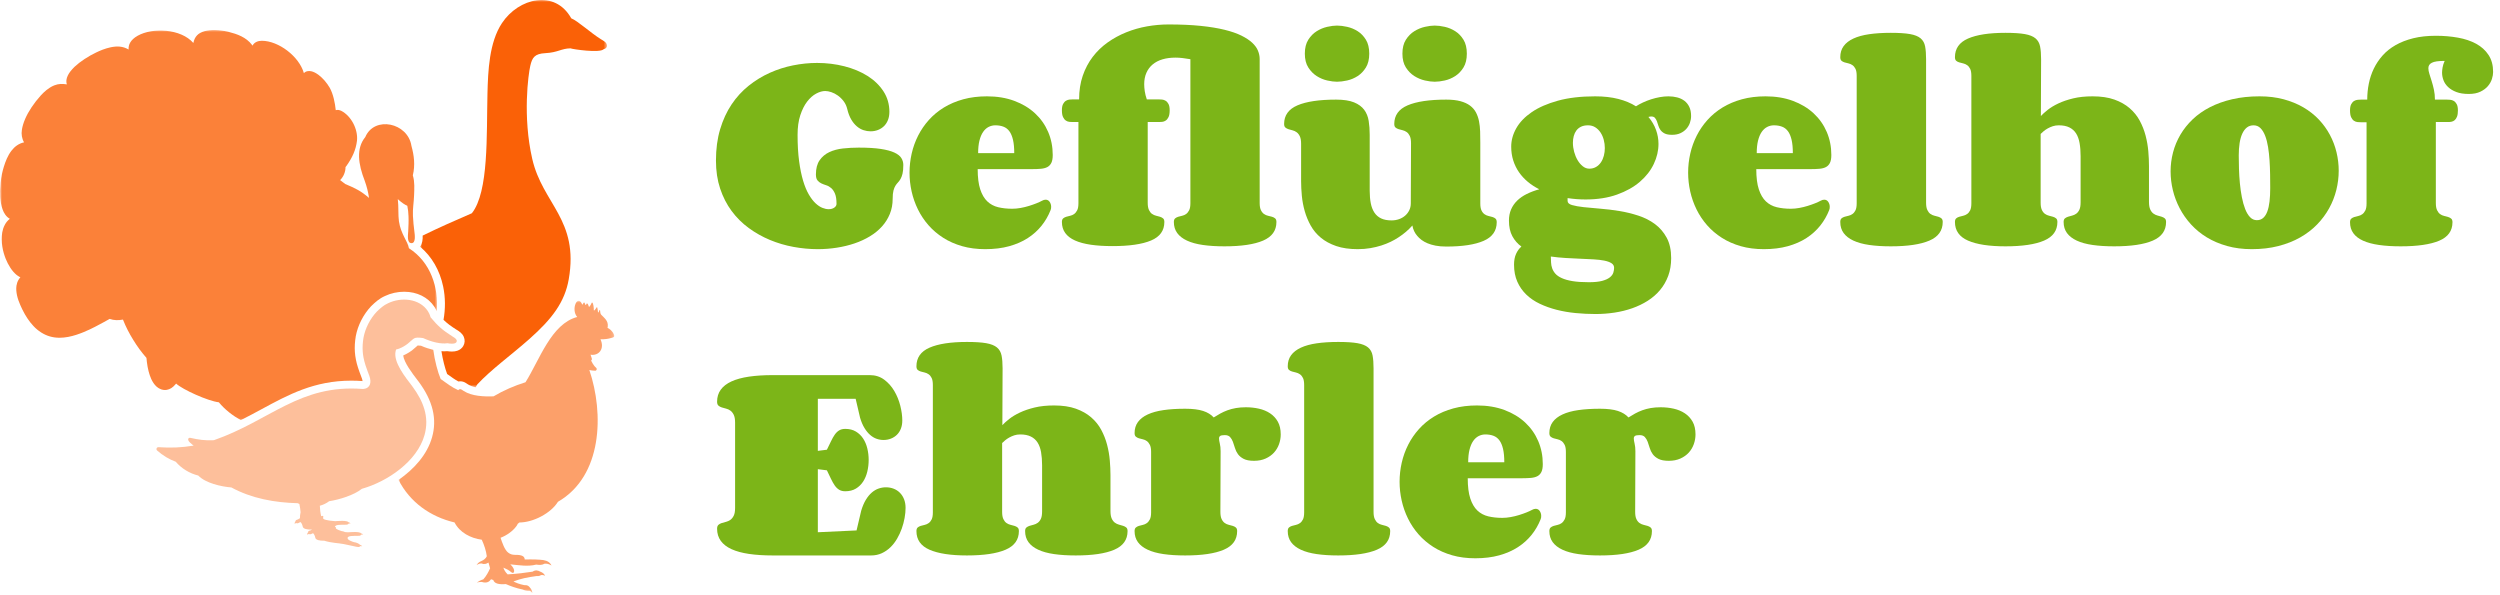
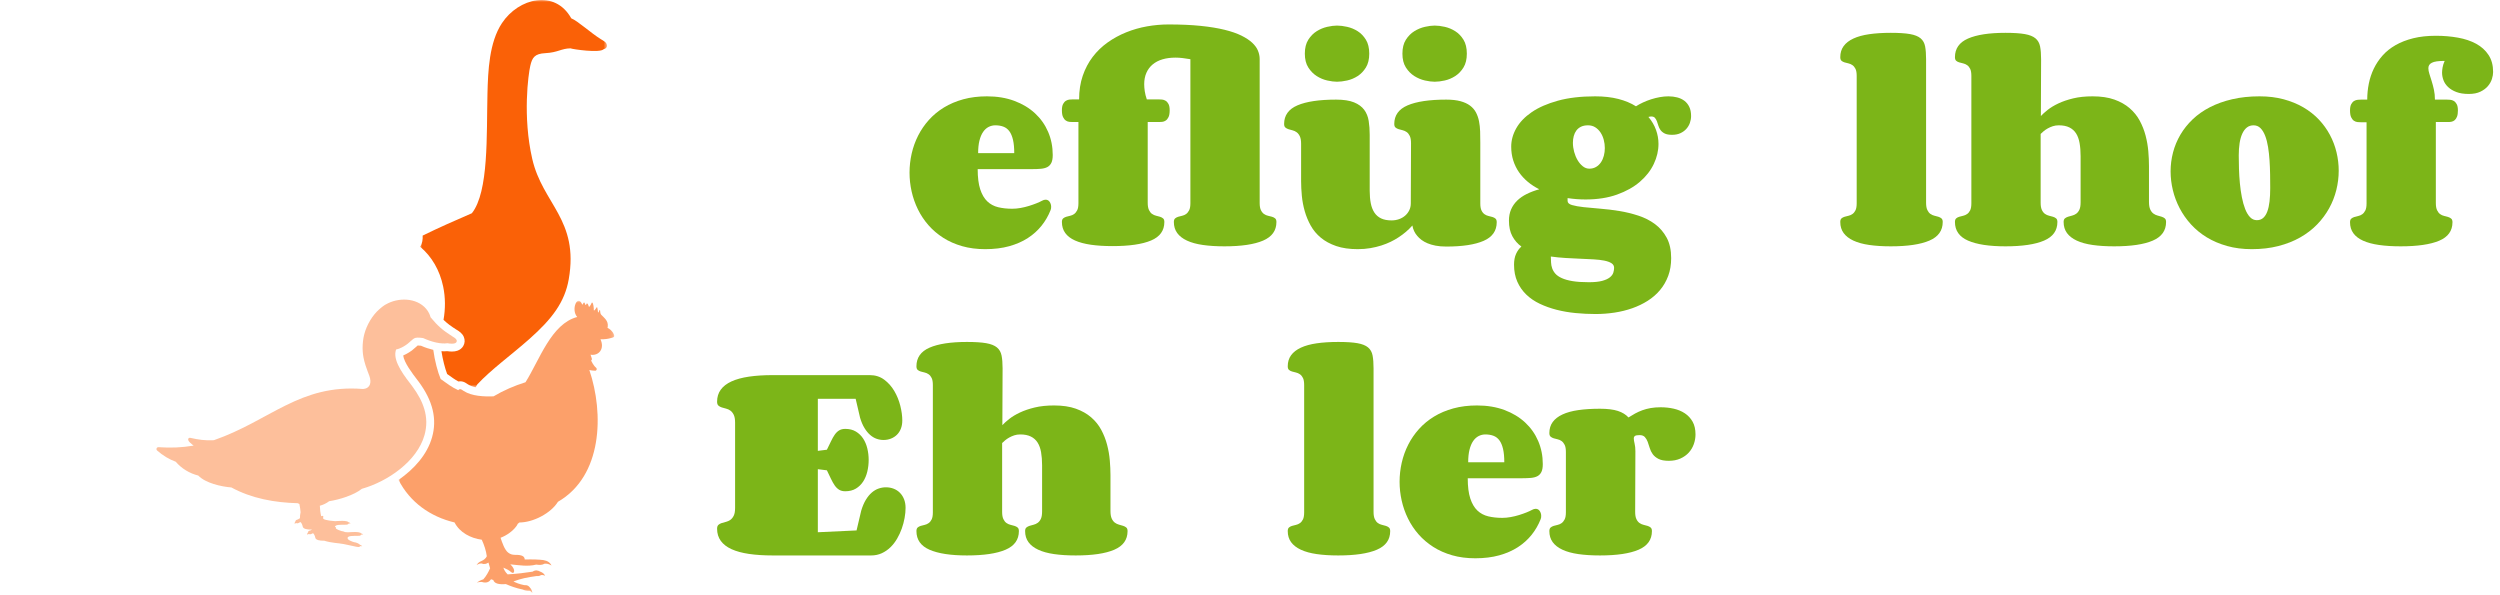
<svg xmlns="http://www.w3.org/2000/svg" xmlns:xlink="http://www.w3.org/1999/xlink" width="647px" height="154px" viewBox="0 0 647 154" version="1.1">
  <title>Artboard</title>
  <defs>
    <polygon id="path-1" points="0 0 48.384 0 48.384 100.238 0 100.238" />
    <polygon id="path-3" points="0 0 113.077 0 113.077 100.971 0 100.971" />
    <polygon id="path-5" points="0 0 55.839 0 55.839 75.656 0 75.656" />
  </defs>
  <g id="Artboard" stroke="none" stroke-width="1" fill="none" fill-rule="evenodd">
    <g id="Logo" transform="translate(0.028, 0)">
      <g id="Geﬂügelhof-Ehrler" transform="translate(185.262, 6.328)" fill="#7CB518" fill-rule="nonzero">
-         <path d="M45.732,45.117 C45.732,46.543 45.488,47.852 45,49.043 C44.512,50.234 43.833,51.313 42.964,52.28 C42.095,53.247 41.055,54.097 39.844,54.829 C38.633,55.562 37.31,56.172 35.874,56.66 C34.438,57.148 32.91,57.52 31.289,57.773 C29.668,58.027 28.018,58.154 26.338,58.154 C24.268,58.154 22.173,57.959 20.054,57.568 C17.935,57.178 15.903,56.577 13.96,55.767 C12.017,54.956 10.195,53.931 8.496,52.69 C6.797,51.45 5.317,49.98 4.058,48.281 C2.798,46.582 1.807,44.648 1.084,42.48 C0.361,40.312 0,37.891 0,35.215 C0,32.227 0.361,29.526 1.084,27.114 C1.807,24.702 2.793,22.563 4.043,20.698 C5.293,18.833 6.768,17.222 8.467,15.864 C10.166,14.507 11.982,13.394 13.916,12.524 C15.85,11.655 17.861,11.011 19.951,10.591 C22.041,10.171 24.111,9.961 26.162,9.961 C28.623,9.961 30.981,10.249 33.237,10.825 C35.493,11.401 37.485,12.231 39.214,13.315 C40.942,14.399 42.319,15.728 43.345,17.3 C44.37,18.872 44.883,20.645 44.883,22.617 C44.883,23.398 44.761,24.102 44.517,24.727 C44.272,25.352 43.931,25.879 43.491,26.309 C43.052,26.738 42.534,27.07 41.938,27.305 C41.343,27.539 40.703,27.656 40.02,27.656 C39.414,27.656 38.809,27.559 38.203,27.363 C37.598,27.168 37.021,26.841 36.475,26.382 C35.928,25.923 35.439,25.327 35.01,24.595 C34.58,23.862 34.238,22.969 33.984,21.914 C33.809,21.152 33.501,20.479 33.062,19.893 C32.622,19.307 32.124,18.813 31.567,18.413 C31.011,18.013 30.439,17.715 29.854,17.52 C29.268,17.324 28.74,17.227 28.271,17.227 C27.549,17.227 26.768,17.451 25.928,17.9 C25.088,18.35 24.312,19.038 23.599,19.966 C22.886,20.894 22.295,22.07 21.826,23.496 C21.357,24.922 21.123,26.611 21.123,28.564 C21.123,31.143 21.255,33.413 21.519,35.376 C21.782,37.339 22.129,39.033 22.559,40.459 C22.988,41.885 23.481,43.071 24.038,44.019 C24.595,44.966 25.171,45.718 25.767,46.274 C26.362,46.831 26.953,47.227 27.539,47.461 C28.125,47.695 28.662,47.812 29.15,47.812 C29.756,47.812 30.249,47.676 30.63,47.402 C31.011,47.129 31.201,46.807 31.201,46.436 C31.201,45.303 31.069,44.424 30.806,43.799 C30.542,43.174 30.215,42.69 29.824,42.349 C29.434,42.007 29.004,41.763 28.535,41.616 C28.066,41.47 27.637,41.304 27.246,41.118 C26.855,40.933 26.528,40.674 26.265,40.342 C26.001,40.01 25.869,39.502 25.869,38.818 C25.869,37.295 26.187,36.074 26.821,35.156 C27.456,34.238 28.291,33.535 29.326,33.047 C30.361,32.559 31.543,32.241 32.871,32.095 C34.199,31.948 35.566,31.875 36.973,31.875 C39.258,31.875 41.143,31.987 42.627,32.212 C44.111,32.437 45.288,32.749 46.157,33.149 C47.026,33.55 47.632,34.023 47.974,34.57 C48.315,35.117 48.486,35.713 48.486,36.357 C48.486,37.314 48.418,38.071 48.281,38.628 C48.145,39.185 47.974,39.639 47.769,39.99 C47.563,40.342 47.344,40.64 47.109,40.884 C46.875,41.128 46.655,41.411 46.45,41.733 C46.245,42.056 46.074,42.476 45.938,42.993 C45.801,43.511 45.732,44.219 45.732,45.117 Z" id="Path" />
        <path d="M72.305,26.104 C71.68,26.104 71.094,26.245 70.547,26.528 C70,26.812 69.526,27.246 69.126,27.832 C68.726,28.418 68.413,29.165 68.188,30.073 C67.964,30.981 67.852,32.061 67.852,33.311 L77.197,33.311 C77.197,31.943 77.09,30.796 76.875,29.868 C76.66,28.94 76.348,28.198 75.938,27.642 C75.527,27.085 75.015,26.689 74.399,26.455 C73.784,26.221 73.086,26.104 72.305,26.104 Z M70.137,18.604 C72.754,18.604 75.112,18.994 77.212,19.775 C79.312,20.557 81.099,21.631 82.573,22.998 C84.048,24.365 85.181,25.972 85.972,27.817 C86.763,29.663 87.158,31.65 87.158,33.779 C87.158,34.658 87.036,35.342 86.792,35.83 C86.548,36.318 86.201,36.68 85.752,36.914 C85.303,37.148 84.746,37.295 84.082,37.354 C83.418,37.412 82.666,37.441 81.826,37.441 L67.734,37.441 C67.734,39.59 67.954,41.333 68.394,42.671 C68.833,44.009 69.443,45.049 70.225,45.791 C71.006,46.533 71.943,47.036 73.037,47.3 C74.131,47.563 75.342,47.695 76.67,47.695 C77.373,47.695 78.101,47.627 78.853,47.49 C79.604,47.354 80.327,47.178 81.021,46.963 C81.714,46.748 82.354,46.523 82.939,46.289 C83.525,46.055 84.014,45.83 84.404,45.615 C84.717,45.439 85.02,45.352 85.312,45.352 C85.762,45.352 86.113,45.542 86.367,45.923 C86.621,46.304 86.748,46.729 86.748,47.197 C86.748,47.354 86.738,47.5 86.719,47.637 C86.699,47.773 86.66,47.91 86.602,48.047 C86.035,49.492 85.264,50.83 84.287,52.061 C83.311,53.291 82.124,54.36 80.728,55.269 C79.331,56.177 77.715,56.885 75.879,57.393 C74.043,57.9 71.982,58.154 69.697,58.154 C67.51,58.154 65.513,57.896 63.706,57.378 C61.899,56.86 60.269,56.138 58.813,55.21 C57.358,54.282 56.084,53.193 54.99,51.943 C53.896,50.693 52.988,49.331 52.266,47.856 C51.543,46.382 51.001,44.839 50.64,43.228 C50.278,41.616 50.098,39.99 50.098,38.35 C50.098,36.689 50.283,35.044 50.654,33.413 C51.025,31.782 51.582,30.234 52.324,28.77 C53.066,27.305 53.994,25.952 55.107,24.712 C56.221,23.472 57.52,22.397 59.004,21.489 C60.488,20.581 62.158,19.873 64.014,19.365 C65.869,18.857 67.91,18.604 70.137,18.604 Z" id="Shape" />
        <path d="M93.984,19.395 C93.984,17.148 94.297,15.112 94.922,13.286 C95.547,11.46 96.406,9.829 97.5,8.394 C98.594,6.958 99.883,5.713 101.367,4.658 C102.852,3.604 104.453,2.729 106.172,2.036 C107.891,1.343 109.683,0.83 111.548,0.498 C113.413,0.166 115.273,0 117.129,0 C120.273,0 123.037,0.122 125.42,0.366 C127.803,0.61 129.868,0.947 131.616,1.377 C133.364,1.807 134.819,2.31 135.981,2.886 C137.144,3.462 138.076,4.077 138.779,4.731 C139.482,5.386 139.98,6.074 140.273,6.797 C140.566,7.52 140.713,8.232 140.713,8.936 L140.713,46.201 C140.713,47.002 140.82,47.622 141.035,48.062 C141.25,48.501 141.519,48.833 141.841,49.058 C142.163,49.282 142.51,49.434 142.881,49.512 C143.252,49.59 143.599,49.678 143.921,49.775 C144.243,49.873 144.512,50.015 144.727,50.2 C144.941,50.386 145.049,50.693 145.049,51.123 C145.049,53.35 143.896,54.956 141.592,55.942 C139.287,56.929 135.957,57.422 131.602,57.422 C129.492,57.422 127.627,57.305 126.006,57.07 C124.385,56.836 123.018,56.46 121.904,55.942 C120.791,55.425 119.946,54.771 119.37,53.979 C118.794,53.188 118.506,52.236 118.506,51.123 C118.506,50.693 118.613,50.386 118.828,50.2 C119.043,50.015 119.307,49.873 119.619,49.775 C119.932,49.678 120.273,49.59 120.645,49.512 C121.016,49.434 121.357,49.282 121.67,49.058 C121.982,48.833 122.246,48.511 122.461,48.091 C122.676,47.671 122.783,47.061 122.783,46.26 L122.783,8.994 C122.1,8.877 121.431,8.779 120.776,8.701 C120.122,8.623 119.512,8.584 118.945,8.584 C117.695,8.584 116.572,8.73 115.576,9.023 C114.58,9.316 113.73,9.756 113.027,10.342 C112.324,10.928 111.782,11.65 111.401,12.51 C111.021,13.369 110.83,14.355 110.83,15.469 C110.83,16.035 110.879,16.646 110.977,17.3 C111.074,17.954 111.25,18.652 111.504,19.395 L114.609,19.395 C114.844,19.395 115.122,19.409 115.444,19.438 C115.767,19.468 116.074,19.57 116.367,19.746 C116.66,19.922 116.909,20.2 117.114,20.581 C117.319,20.962 117.422,21.504 117.422,22.207 C117.422,22.969 117.324,23.555 117.129,23.965 C116.934,24.375 116.689,24.678 116.396,24.873 C116.104,25.068 115.796,25.181 115.474,25.21 C115.151,25.239 114.863,25.254 114.609,25.254 L111.738,25.254 L111.738,46.143 C111.738,46.943 111.846,47.568 112.061,48.018 C112.275,48.467 112.539,48.804 112.852,49.028 C113.164,49.253 113.511,49.409 113.892,49.497 C114.272,49.585 114.619,49.678 114.932,49.775 C115.244,49.873 115.508,50.015 115.723,50.2 C115.938,50.386 116.045,50.693 116.045,51.123 C116.045,53.35 114.897,54.946 112.603,55.913 C110.308,56.88 106.982,57.363 102.627,57.363 C100.518,57.363 98.652,57.246 97.031,57.012 C95.41,56.777 94.043,56.411 92.93,55.913 C91.816,55.415 90.972,54.771 90.396,53.979 C89.819,53.188 89.531,52.236 89.531,51.123 C89.531,50.693 89.639,50.386 89.854,50.2 C90.068,50.015 90.332,49.873 90.645,49.775 C90.957,49.678 91.299,49.59 91.67,49.512 C92.041,49.434 92.383,49.282 92.695,49.058 C93.008,48.833 93.271,48.511 93.486,48.091 C93.701,47.671 93.809,47.061 93.809,46.26 L93.809,25.254 L92.344,25.254 C92.09,25.254 91.802,25.239 91.479,25.21 C91.157,25.181 90.85,25.068 90.557,24.873 C90.264,24.678 90.02,24.375 89.824,23.965 C89.629,23.555 89.531,22.969 89.531,22.207 C89.531,21.504 89.634,20.962 89.839,20.581 C90.044,20.2 90.293,19.922 90.586,19.746 C90.879,19.57 91.187,19.468 91.509,19.438 C91.831,19.409 92.109,19.395 92.344,19.395 L93.984,19.395 Z" id="Path" />
        <path d="M179.883,30.732 C179.883,29.932 179.775,29.307 179.561,28.857 C179.346,28.408 179.077,28.071 178.755,27.847 C178.433,27.622 178.086,27.466 177.715,27.378 C177.344,27.29 176.997,27.197 176.675,27.1 C176.353,27.002 176.084,26.86 175.869,26.675 C175.654,26.489 175.547,26.182 175.547,25.752 C175.547,23.525 176.699,21.919 179.004,20.933 C181.309,19.946 184.639,19.453 188.994,19.453 C190.459,19.453 191.689,19.59 192.686,19.863 C193.682,20.137 194.507,20.518 195.161,21.006 C195.815,21.494 196.323,22.08 196.685,22.764 C197.046,23.447 197.31,24.204 197.476,25.034 C197.642,25.864 197.739,26.748 197.769,27.686 C197.798,28.623 197.812,29.6 197.812,30.615 L197.812,46.318 C197.812,47.1 197.915,47.705 198.12,48.135 C198.325,48.564 198.589,48.892 198.911,49.116 C199.233,49.341 199.575,49.492 199.937,49.57 C200.298,49.648 200.64,49.736 200.962,49.834 C201.284,49.932 201.548,50.073 201.753,50.259 C201.958,50.444 202.061,50.752 202.061,51.182 C202.061,53.408 200.933,55.015 198.677,56.001 C196.421,56.987 193.193,57.48 188.994,57.48 C187.959,57.48 187.041,57.402 186.24,57.246 C185.439,57.09 184.741,56.885 184.146,56.631 C183.55,56.377 183.037,56.089 182.607,55.767 C182.178,55.444 181.816,55.107 181.523,54.756 C180.84,53.975 180.41,53.066 180.234,52.031 C179.219,53.184 178.018,54.209 176.631,55.107 C176.045,55.498 175.381,55.874 174.639,56.235 C173.896,56.597 173.086,56.919 172.207,57.202 C171.328,57.485 170.376,57.715 169.351,57.891 C168.325,58.066 167.236,58.154 166.084,58.154 C163.936,58.154 162.08,57.886 160.518,57.349 C158.955,56.812 157.632,56.094 156.548,55.195 C155.464,54.297 154.59,53.252 153.926,52.061 C153.262,50.869 152.744,49.619 152.373,48.311 C152.002,47.002 151.753,45.679 151.626,44.341 C151.499,43.003 151.436,41.729 151.436,40.518 L151.436,30.879 C151.436,30.059 151.328,29.419 151.113,28.96 C150.898,28.501 150.625,28.149 150.293,27.905 C149.961,27.661 149.609,27.495 149.238,27.407 C148.867,27.319 148.516,27.222 148.184,27.114 C147.852,27.007 147.578,26.86 147.363,26.675 C147.148,26.489 147.041,26.182 147.041,25.752 C147.041,23.525 148.193,21.919 150.498,20.933 C152.803,19.946 156.133,19.453 160.488,19.453 C162.422,19.453 163.965,19.688 165.117,20.156 C166.27,20.625 167.148,21.265 167.754,22.075 C168.359,22.886 168.75,23.848 168.926,24.961 C169.102,26.074 169.189,27.275 169.189,28.564 L169.189,43.037 C169.189,44.248 169.282,45.327 169.468,46.274 C169.653,47.222 169.966,48.027 170.405,48.691 C170.845,49.355 171.426,49.858 172.148,50.2 C172.871,50.542 173.77,50.713 174.844,50.713 C175.527,50.713 176.172,50.605 176.777,50.391 C177.383,50.176 177.91,49.873 178.359,49.482 C178.809,49.092 179.165,48.628 179.429,48.091 C179.692,47.554 179.824,46.963 179.824,46.318 L179.883,30.732 Z M152.402,7.559 C152.402,6.094 152.7,4.893 153.296,3.955 C153.892,3.018 154.619,2.28 155.479,1.743 C156.338,1.206 157.246,0.83 158.203,0.615 C159.16,0.4 160,0.293 160.723,0.293 C161.504,0.293 162.378,0.4 163.345,0.615 C164.312,0.83 165.22,1.206 166.069,1.743 C166.919,2.28 167.632,3.018 168.208,3.955 C168.784,4.893 169.072,6.094 169.072,7.559 C169.072,9.004 168.784,10.195 168.208,11.133 C167.632,12.07 166.919,12.812 166.069,13.359 C165.22,13.906 164.312,14.287 163.345,14.502 C162.378,14.717 161.504,14.824 160.723,14.824 C160,14.824 159.16,14.717 158.203,14.502 C157.246,14.287 156.338,13.906 155.479,13.359 C154.619,12.812 153.892,12.07 153.296,11.133 C152.7,10.195 152.402,9.004 152.402,7.559 Z M177.656,7.559 C177.656,6.094 177.954,4.893 178.55,3.955 C179.146,3.018 179.878,2.28 180.747,1.743 C181.616,1.206 182.529,0.83 183.486,0.615 C184.443,0.4 185.283,0.293 186.006,0.293 C186.787,0.293 187.656,0.4 188.613,0.615 C189.57,0.83 190.474,1.206 191.323,1.743 C192.173,2.28 192.886,3.018 193.462,3.955 C194.038,4.893 194.326,6.094 194.326,7.559 C194.326,9.004 194.038,10.195 193.462,11.133 C192.886,12.07 192.173,12.812 191.323,13.359 C190.474,13.906 189.57,14.287 188.613,14.502 C187.656,14.717 186.787,14.824 186.006,14.824 C185.283,14.824 184.443,14.717 183.486,14.502 C182.529,14.287 181.616,13.906 180.747,13.359 C179.878,12.812 179.146,12.07 178.55,11.133 C177.954,10.195 177.656,9.004 177.656,7.559 Z" id="Shape" />
        <path d="M227.52,18.604 C229.766,18.604 231.768,18.828 233.525,19.277 C235.283,19.727 236.807,20.361 238.096,21.182 C238.643,20.83 239.253,20.498 239.927,20.186 C240.601,19.873 241.304,19.6 242.036,19.365 C242.769,19.131 243.516,18.945 244.277,18.809 C245.039,18.672 245.781,18.604 246.504,18.604 C247.305,18.604 248.062,18.696 248.774,18.882 C249.487,19.067 250.107,19.36 250.635,19.761 C251.162,20.161 251.582,20.684 251.895,21.328 C252.207,21.973 252.363,22.764 252.363,23.701 C252.363,24.307 252.261,24.897 252.056,25.474 C251.851,26.05 251.543,26.567 251.133,27.026 C250.723,27.485 250.21,27.856 249.595,28.14 C248.979,28.423 248.262,28.564 247.441,28.564 C246.621,28.564 245.981,28.447 245.522,28.213 C245.063,27.979 244.707,27.686 244.453,27.334 C244.199,26.982 244.014,26.602 243.896,26.191 C243.779,25.781 243.652,25.4 243.516,25.049 C243.379,24.697 243.208,24.404 243.003,24.17 C242.798,23.936 242.48,23.818 242.051,23.818 C241.953,23.818 241.846,23.828 241.729,23.848 C241.611,23.867 241.475,23.896 241.318,23.936 C242.197,24.971 242.852,26.084 243.281,27.275 C243.711,28.467 243.926,29.678 243.926,30.908 C243.926,32.666 243.521,34.399 242.71,36.108 C241.899,37.817 240.698,39.355 239.106,40.723 C237.515,42.09 235.542,43.193 233.188,44.033 C230.835,44.873 228.125,45.293 225.059,45.293 C223.496,45.293 221.943,45.176 220.4,44.941 L220.4,45.674 C220.4,46.162 220.786,46.519 221.558,46.743 C222.329,46.968 223.34,47.148 224.59,47.285 C225.84,47.422 227.271,47.554 228.882,47.681 C230.493,47.808 232.134,48.008 233.804,48.281 C235.474,48.555 237.114,48.955 238.726,49.482 C240.337,50.01 241.768,50.737 243.018,51.665 C244.268,52.593 245.278,53.77 246.05,55.195 C246.821,56.621 247.207,58.379 247.207,60.469 C247.207,62.168 246.953,63.701 246.445,65.068 C245.938,66.436 245.234,67.656 244.336,68.73 C243.438,69.805 242.373,70.732 241.143,71.514 C239.912,72.295 238.574,72.939 237.129,73.447 C235.684,73.955 234.155,74.331 232.544,74.575 C230.933,74.819 229.307,74.941 227.666,74.941 C225.928,74.941 224.199,74.858 222.48,74.692 C220.762,74.526 219.121,74.243 217.559,73.843 C215.996,73.442 214.546,72.925 213.208,72.29 C211.87,71.655 210.708,70.864 209.722,69.917 C208.735,68.97 207.959,67.856 207.393,66.577 C206.826,65.298 206.543,63.828 206.543,62.168 C206.543,61.074 206.719,60.142 207.07,59.37 C207.422,58.599 207.881,57.969 208.447,57.48 C207.451,56.758 206.665,55.854 206.089,54.771 C205.513,53.687 205.225,52.354 205.225,50.771 C205.225,49.697 205.41,48.73 205.781,47.871 C206.152,47.012 206.68,46.25 207.363,45.586 C208.047,44.922 208.872,44.351 209.839,43.872 C210.806,43.394 211.885,42.988 213.076,42.656 C211.982,42.109 210.991,41.465 210.103,40.723 C209.214,39.98 208.452,39.15 207.817,38.232 C207.183,37.314 206.689,36.304 206.338,35.2 C205.986,34.097 205.811,32.9 205.811,31.611 C205.811,29.99 206.25,28.403 207.129,26.851 C208.008,25.298 209.341,23.911 211.128,22.69 C212.915,21.47 215.171,20.483 217.896,19.731 C220.62,18.979 223.828,18.604 227.52,18.604 Z M232.441,62.988 C232.441,62.48 232.212,62.08 231.753,61.787 C231.294,61.494 230.669,61.27 229.878,61.113 C229.087,60.957 228.159,60.85 227.095,60.791 C226.03,60.732 224.888,60.679 223.667,60.63 C222.446,60.581 221.187,60.518 219.888,60.439 C218.589,60.361 217.314,60.234 216.064,60.059 C216.084,60.566 216.104,61.079 216.123,61.597 C216.143,62.114 216.24,62.622 216.416,63.12 C216.592,63.618 216.87,64.082 217.251,64.512 C217.632,64.941 218.188,65.322 218.921,65.654 C219.653,65.986 220.581,66.245 221.704,66.431 C222.827,66.616 224.229,66.709 225.908,66.709 C227.354,66.709 228.506,66.592 229.365,66.357 C230.225,66.123 230.884,65.82 231.343,65.449 C231.802,65.078 232.1,64.673 232.236,64.233 C232.373,63.794 232.441,63.379 232.441,62.988 Z M225.674,26.104 C224.971,26.104 224.37,26.226 223.872,26.47 C223.374,26.714 222.974,27.041 222.671,27.451 C222.368,27.861 222.144,28.34 221.997,28.887 C221.851,29.434 221.777,30.01 221.777,30.615 C221.777,31.396 221.885,32.183 222.1,32.974 C222.314,33.765 222.612,34.482 222.993,35.127 C223.374,35.771 223.823,36.299 224.341,36.709 C224.858,37.119 225.42,37.324 226.025,37.324 C226.689,37.324 227.275,37.173 227.783,36.87 C228.291,36.567 228.711,36.167 229.043,35.669 C229.375,35.171 229.624,34.604 229.79,33.97 C229.956,33.335 230.039,32.676 230.039,31.992 C230.039,31.27 229.946,30.557 229.761,29.854 C229.575,29.15 229.297,28.521 228.926,27.964 C228.555,27.407 228.101,26.958 227.563,26.616 C227.026,26.274 226.396,26.104 225.674,26.104 Z" id="Shape" />
-         <path d="M273.806,26.104 C273.181,26.104 272.595,26.245 272.048,26.528 C271.501,26.812 271.027,27.246 270.627,27.832 C270.227,28.418 269.914,29.165 269.69,30.073 C269.465,30.981 269.353,32.061 269.353,33.311 L278.698,33.311 C278.698,31.943 278.591,30.796 278.376,29.868 C278.161,28.94 277.849,28.198 277.439,27.642 C277.028,27.085 276.516,26.689 275.901,26.455 C275.285,26.221 274.587,26.104 273.806,26.104 Z M271.638,18.604 C274.255,18.604 276.613,18.994 278.713,19.775 C280.813,20.557 282.6,21.631 284.074,22.998 C285.549,24.365 286.682,25.972 287.473,27.817 C288.264,29.663 288.659,31.65 288.659,33.779 C288.659,34.658 288.537,35.342 288.293,35.83 C288.049,36.318 287.702,36.68 287.253,36.914 C286.804,37.148 286.247,37.295 285.583,37.354 C284.919,37.412 284.167,37.441 283.327,37.441 L269.235,37.441 C269.235,39.59 269.455,41.333 269.895,42.671 C270.334,44.009 270.944,45.049 271.726,45.791 C272.507,46.533 273.444,47.036 274.538,47.3 C275.632,47.563 276.843,47.695 278.171,47.695 C278.874,47.695 279.602,47.627 280.354,47.49 C281.106,47.354 281.828,47.178 282.522,46.963 C283.215,46.748 283.855,46.523 284.441,46.289 C285.026,46.055 285.515,45.83 285.905,45.615 C286.218,45.439 286.521,45.352 286.814,45.352 C287.263,45.352 287.614,45.542 287.868,45.923 C288.122,46.304 288.249,46.729 288.249,47.197 C288.249,47.354 288.239,47.5 288.22,47.637 C288.2,47.773 288.161,47.91 288.103,48.047 C287.536,49.492 286.765,50.83 285.788,52.061 C284.812,53.291 283.625,54.36 282.229,55.269 C280.832,56.177 279.216,56.885 277.38,57.393 C275.544,57.9 273.484,58.154 271.198,58.154 C269.011,58.154 267.014,57.896 265.207,57.378 C263.401,56.86 261.77,56.138 260.315,55.21 C258.859,54.282 257.585,53.193 256.491,51.943 C255.398,50.693 254.489,49.331 253.767,47.856 C253.044,46.382 252.502,44.839 252.141,43.228 C251.779,41.616 251.599,39.99 251.599,38.35 C251.599,36.689 251.784,35.044 252.155,33.413 C252.526,31.782 253.083,30.234 253.825,28.77 C254.567,27.305 255.495,25.952 256.609,24.712 C257.722,23.472 259.021,22.397 260.505,21.489 C261.989,20.581 263.659,19.873 265.515,19.365 C267.37,18.857 269.411,18.604 271.638,18.604 Z" id="Shape" />
        <path d="M313.181,46.143 C313.181,46.943 313.288,47.568 313.503,48.018 C313.718,48.467 313.982,48.804 314.294,49.028 C314.607,49.253 314.953,49.409 315.334,49.497 C315.715,49.585 316.062,49.678 316.374,49.775 C316.687,49.873 316.95,50.015 317.165,50.2 C317.38,50.386 317.487,50.693 317.487,51.123 C317.487,53.35 316.335,54.956 314.03,55.942 C311.726,56.929 308.396,57.422 304.04,57.422 C301.95,57.422 300.095,57.305 298.474,57.07 C296.853,56.836 295.485,56.46 294.372,55.942 C293.259,55.425 292.414,54.771 291.838,53.979 C291.262,53.188 290.974,52.236 290.974,51.123 C290.974,50.693 291.076,50.386 291.281,50.2 C291.486,50.015 291.75,49.873 292.072,49.775 C292.395,49.678 292.736,49.59 293.098,49.512 C293.459,49.434 293.801,49.282 294.123,49.058 C294.445,48.833 294.709,48.511 294.914,48.091 C295.119,47.671 295.222,47.061 295.222,46.26 L295.222,13.33 C295.222,12.529 295.119,11.919 294.914,11.499 C294.709,11.079 294.445,10.757 294.123,10.532 C293.801,10.308 293.459,10.156 293.098,10.078 C292.736,10 292.395,9.912 292.072,9.814 C291.75,9.717 291.486,9.575 291.281,9.39 C291.076,9.204 290.974,8.896 290.974,8.467 C290.974,7.354 291.262,6.401 291.838,5.61 C292.414,4.819 293.259,4.165 294.372,3.647 C295.485,3.13 296.853,2.754 298.474,2.52 C300.095,2.285 301.95,2.168 304.04,2.168 C306.15,2.168 307.81,2.275 309.021,2.49 C310.232,2.705 311.145,3.071 311.76,3.589 C312.375,4.106 312.766,4.805 312.932,5.684 C313.098,6.562 313.181,7.666 313.181,8.994 L313.181,46.143 Z" id="Path" />
        <path d="M342.888,23.701 C343.337,23.213 343.933,22.676 344.675,22.09 C345.417,21.504 346.335,20.952 347.429,20.435 C348.523,19.917 349.797,19.482 351.252,19.131 C352.707,18.779 354.382,18.604 356.276,18.604 C358.464,18.604 360.339,18.882 361.901,19.438 C363.464,19.995 364.787,20.742 365.871,21.68 C366.955,22.617 367.824,23.696 368.479,24.917 C369.133,26.138 369.636,27.417 369.987,28.755 C370.339,30.093 370.573,31.44 370.691,32.798 C370.808,34.155 370.866,35.439 370.866,36.65 L370.866,45.908 C370.866,46.748 370.974,47.402 371.189,47.871 C371.403,48.34 371.677,48.696 372.009,48.94 C372.341,49.185 372.697,49.355 373.078,49.453 C373.459,49.551 373.816,49.653 374.148,49.761 C374.48,49.868 374.753,50.015 374.968,50.2 C375.183,50.386 375.29,50.693 375.29,51.123 C375.29,53.35 374.143,54.956 371.848,55.942 C369.553,56.929 366.228,57.422 361.872,57.422 C359.763,57.422 357.898,57.305 356.276,57.07 C354.655,56.836 353.288,56.46 352.175,55.942 C351.062,55.425 350.217,54.771 349.641,53.979 C349.065,53.188 348.776,52.236 348.776,51.123 C348.776,50.693 348.884,50.386 349.099,50.2 C349.314,50.015 349.587,49.868 349.919,49.761 C350.251,49.653 350.603,49.556 350.974,49.468 C351.345,49.38 351.696,49.219 352.028,48.984 C352.36,48.75 352.634,48.408 352.849,47.959 C353.064,47.51 353.171,46.865 353.171,46.025 L353.171,34.072 C353.171,32.822 353.083,31.699 352.907,30.703 C352.732,29.707 352.429,28.872 351.999,28.198 C351.569,27.524 350.988,27.007 350.256,26.646 C349.524,26.284 348.61,26.104 347.517,26.104 C346.95,26.104 346.433,26.182 345.964,26.338 C345.495,26.494 345.061,26.685 344.66,26.909 C344.26,27.134 343.908,27.373 343.606,27.627 C343.303,27.881 343.044,28.115 342.829,28.33 L342.829,46.143 C342.829,46.943 342.937,47.568 343.151,48.018 C343.366,48.467 343.635,48.804 343.957,49.028 C344.279,49.253 344.626,49.409 344.997,49.497 C345.368,49.585 345.715,49.678 346.037,49.775 C346.359,49.873 346.628,50.015 346.843,50.2 C347.058,50.386 347.165,50.693 347.165,51.123 C347.165,53.35 346.013,54.956 343.708,55.942 C341.403,56.929 338.073,57.422 333.718,57.422 C329.519,57.422 326.291,56.929 324.035,55.942 C321.779,54.956 320.651,53.35 320.651,51.123 C320.651,50.693 320.754,50.386 320.959,50.2 C321.164,50.015 321.428,49.873 321.75,49.775 C322.072,49.678 322.414,49.59 322.776,49.512 C323.137,49.434 323.479,49.282 323.801,49.058 C324.123,48.833 324.387,48.511 324.592,48.091 C324.797,47.671 324.9,47.061 324.9,46.26 L324.9,13.33 C324.9,12.529 324.797,11.919 324.592,11.499 C324.387,11.079 324.123,10.757 323.801,10.532 C323.479,10.308 323.137,10.156 322.776,10.078 C322.414,10 322.072,9.912 321.75,9.814 C321.428,9.717 321.164,9.575 320.959,9.39 C320.754,9.204 320.651,8.896 320.651,8.467 C320.651,6.24 321.779,4.634 324.035,3.647 C326.291,2.661 329.519,2.168 333.718,2.168 C335.827,2.168 337.492,2.275 338.713,2.49 C339.934,2.705 340.857,3.071 341.482,3.589 C342.107,4.106 342.507,4.805 342.683,5.684 C342.859,6.562 342.946,7.666 342.946,8.994 L342.888,23.701 Z" id="Path" />
        <path d="M397.468,58.154 C395.144,58.154 393.01,57.881 391.067,57.334 C389.123,56.787 387.375,56.04 385.822,55.093 C384.27,54.146 382.907,53.027 381.735,51.738 C380.564,50.449 379.587,49.058 378.806,47.563 C378.025,46.069 377.439,44.512 377.048,42.891 C376.657,41.27 376.462,39.648 376.462,38.027 C376.462,36.367 376.672,34.731 377.092,33.12 C377.512,31.509 378.147,29.98 378.996,28.535 C379.846,27.09 380.905,25.762 382.175,24.551 C383.444,23.34 384.934,22.295 386.643,21.416 C388.352,20.537 390.276,19.849 392.414,19.351 C394.553,18.853 396.911,18.604 399.489,18.604 C401.755,18.604 403.83,18.857 405.715,19.365 C407.6,19.873 409.304,20.571 410.827,21.46 C412.351,22.349 413.684,23.398 414.826,24.609 C415.969,25.82 416.921,27.139 417.683,28.564 C418.444,29.99 419.016,31.494 419.397,33.076 C419.777,34.658 419.968,36.25 419.968,37.852 C419.968,39.512 419.763,41.172 419.353,42.832 C418.942,44.492 418.322,46.074 417.492,47.578 C416.662,49.082 415.622,50.479 414.372,51.768 C413.122,53.057 411.662,54.175 409.992,55.122 C408.322,56.069 406.442,56.812 404.353,57.349 C402.263,57.886 399.968,58.154 397.468,58.154 Z M398.786,50.654 C399.431,50.654 399.973,50.464 400.412,50.083 C400.852,49.702 401.208,49.15 401.482,48.428 C401.755,47.705 401.95,46.831 402.067,45.806 C402.185,44.78 402.243,43.633 402.243,42.363 C402.243,41.25 402.234,40.073 402.214,38.833 C402.194,37.593 402.146,36.372 402.067,35.171 C401.989,33.97 401.862,32.822 401.687,31.729 C401.511,30.635 401.262,29.668 400.94,28.828 C400.617,27.988 400.212,27.324 399.724,26.836 C399.235,26.348 398.64,26.104 397.937,26.104 C397.253,26.104 396.672,26.294 396.193,26.675 C395.715,27.056 395.319,27.588 395.007,28.271 C394.694,28.955 394.465,29.775 394.318,30.732 C394.172,31.689 394.099,32.744 394.099,33.896 C394.099,34.971 394.118,36.133 394.157,37.383 C394.196,38.633 394.275,39.878 394.392,41.118 C394.509,42.358 394.68,43.555 394.904,44.707 C395.129,45.859 395.412,46.875 395.754,47.754 C396.096,48.633 396.516,49.336 397.014,49.863 C397.512,50.391 398.103,50.654 398.786,50.654 Z" id="Shape" />
        <path d="M427.351,19.453 C427.351,18.047 427.487,16.665 427.761,15.308 C428.034,13.95 428.464,12.661 429.05,11.44 C429.636,10.22 430.393,9.087 431.32,8.042 C432.248,6.997 433.371,6.099 434.69,5.347 C436.008,4.595 437.526,4.004 439.245,3.574 C440.964,3.145 442.917,2.93 445.105,2.93 C447.116,2.93 449.021,3.091 450.817,3.413 C452.614,3.735 454.187,4.263 455.534,4.995 C456.882,5.728 457.951,6.694 458.742,7.896 C459.533,9.097 459.929,10.566 459.929,12.305 C459.929,12.852 459.826,13.452 459.621,14.106 C459.416,14.761 459.069,15.376 458.581,15.952 C458.093,16.528 457.443,17.012 456.633,17.402 C455.822,17.793 454.821,17.988 453.63,17.988 C452.36,17.988 451.291,17.822 450.422,17.49 C449.553,17.158 448.84,16.729 448.283,16.201 C447.727,15.674 447.326,15.083 447.082,14.429 C446.838,13.774 446.716,13.125 446.716,12.48 C446.716,12.109 446.76,11.66 446.848,11.133 C446.936,10.605 447.116,10.039 447.39,9.434 C446.569,9.434 445.891,9.473 445.354,9.551 C444.817,9.629 444.387,9.751 444.065,9.917 C443.742,10.083 443.513,10.283 443.376,10.518 C443.239,10.752 443.171,11.025 443.171,11.338 C443.171,11.748 443.259,12.231 443.435,12.788 C443.61,13.345 443.806,13.965 444.021,14.648 C444.235,15.332 444.431,16.074 444.607,16.875 C444.782,17.676 444.87,18.535 444.87,19.453 L447.976,19.453 C448.21,19.453 448.493,19.468 448.825,19.497 C449.157,19.526 449.47,19.629 449.763,19.805 C450.056,19.98 450.305,20.259 450.51,20.64 C450.715,21.021 450.817,21.562 450.817,22.266 C450.817,22.93 450.739,23.462 450.583,23.862 C450.427,24.263 450.227,24.565 449.983,24.771 C449.738,24.976 449.475,25.107 449.192,25.166 C448.908,25.225 448.64,25.254 448.386,25.254 L445.105,25.254 L445.105,46.201 C445.105,47.002 445.212,47.627 445.427,48.076 C445.642,48.525 445.905,48.862 446.218,49.087 C446.53,49.312 446.877,49.468 447.258,49.556 C447.639,49.644 447.985,49.736 448.298,49.834 C448.61,49.932 448.874,50.073 449.089,50.259 C449.304,50.444 449.411,50.752 449.411,51.182 C449.411,53.408 448.264,55.005 445.969,55.972 C443.674,56.938 440.349,57.422 435.993,57.422 C433.884,57.422 432.019,57.305 430.398,57.07 C428.776,56.836 427.409,56.47 426.296,55.972 C425.183,55.474 424.338,54.829 423.762,54.038 C423.186,53.247 422.898,52.295 422.898,51.182 C422.898,50.752 423.005,50.444 423.22,50.259 C423.435,50.073 423.698,49.932 424.011,49.834 C424.323,49.736 424.665,49.648 425.036,49.57 C425.407,49.492 425.749,49.341 426.062,49.116 C426.374,48.892 426.638,48.569 426.853,48.149 C427.067,47.729 427.175,47.119 427.175,46.318 L427.175,25.312 L425.739,25.312 C425.485,25.312 425.192,25.298 424.86,25.269 C424.528,25.239 424.216,25.127 423.923,24.932 C423.63,24.736 423.386,24.434 423.191,24.023 C422.995,23.613 422.898,23.027 422.898,22.266 C422.898,21.562 423,21.021 423.205,20.64 C423.41,20.259 423.659,19.98 423.952,19.805 C424.245,19.629 424.558,19.526 424.89,19.497 C425.222,19.468 425.505,19.453 425.739,19.453 L427.351,19.453 Z" id="Path" />
        <path d="M39.521,112.695 C39.521,113.73 39.404,114.736 39.17,115.713 C38.936,116.689 38.574,117.554 38.086,118.306 C37.598,119.058 36.973,119.663 36.211,120.122 C35.449,120.581 34.531,120.811 33.457,120.811 C32.832,120.811 32.305,120.679 31.875,120.415 C31.445,120.151 31.064,119.78 30.732,119.302 C30.4,118.823 30.078,118.252 29.766,117.588 C29.453,116.924 29.102,116.191 28.711,115.391 L26.367,115.098 L26.367,131.416 L36.387,130.947 L37.588,125.85 C37.92,124.736 38.32,123.794 38.789,123.022 C39.258,122.251 39.771,121.626 40.327,121.147 C40.884,120.669 41.475,120.322 42.1,120.107 C42.725,119.893 43.35,119.785 43.975,119.785 C44.697,119.785 45.371,119.907 45.996,120.151 C46.621,120.396 47.163,120.752 47.622,121.221 C48.081,121.689 48.438,122.251 48.691,122.905 C48.945,123.56 49.072,124.297 49.072,125.117 C49.072,125.918 48.989,126.782 48.823,127.71 C48.657,128.638 48.413,129.556 48.091,130.464 C47.769,131.372 47.363,132.246 46.875,133.086 C46.387,133.926 45.811,134.668 45.146,135.312 C44.482,135.957 43.735,136.47 42.905,136.851 C42.075,137.231 41.162,137.422 40.166,137.422 L14.678,137.422 C12.373,137.422 10.327,137.29 8.54,137.026 C6.753,136.763 5.249,136.353 4.028,135.796 C2.808,135.239 1.88,134.521 1.245,133.643 C0.61,132.764 0.293,131.719 0.293,130.508 C0.293,130.039 0.41,129.702 0.645,129.497 C0.879,129.292 1.167,129.136 1.509,129.028 C1.851,128.921 2.222,128.818 2.622,128.721 C3.022,128.623 3.394,128.452 3.735,128.208 C4.077,127.964 4.365,127.607 4.6,127.139 C4.834,126.67 4.951,125.996 4.951,125.117 L4.951,103.027 C4.951,102.168 4.834,101.499 4.6,101.021 C4.365,100.542 4.077,100.181 3.735,99.937 C3.394,99.692 3.022,99.521 2.622,99.424 C2.222,99.326 1.851,99.224 1.509,99.116 C1.167,99.009 0.879,98.853 0.645,98.647 C0.41,98.442 0.293,98.105 0.293,97.637 C0.293,96.426 0.61,95.386 1.245,94.517 C1.88,93.647 2.808,92.935 4.028,92.378 C5.249,91.821 6.753,91.411 8.54,91.147 C10.327,90.884 12.373,90.752 14.678,90.752 L39.814,90.752 C41.24,90.752 42.48,91.143 43.535,91.924 C44.59,92.705 45.464,93.687 46.157,94.868 C46.851,96.05 47.368,97.324 47.71,98.691 C48.052,100.059 48.223,101.328 48.223,102.5 C48.223,103.281 48.101,103.984 47.856,104.609 C47.612,105.234 47.271,105.762 46.831,106.191 C46.392,106.621 45.874,106.953 45.278,107.188 C44.683,107.422 44.043,107.539 43.359,107.539 C42.754,107.539 42.158,107.437 41.572,107.231 C40.986,107.026 40.43,106.694 39.902,106.235 C39.375,105.776 38.887,105.181 38.438,104.448 C37.988,103.716 37.607,102.822 37.295,101.768 L36.152,96.875 L26.367,96.875 L26.367,110.352 L28.711,110.059 C29.102,109.277 29.453,108.555 29.766,107.891 C30.078,107.227 30.4,106.655 30.732,106.177 C31.064,105.698 31.445,105.327 31.875,105.063 C32.305,104.8 32.832,104.668 33.457,104.668 C34.531,104.668 35.449,104.897 36.211,105.356 C36.973,105.815 37.598,106.416 38.086,107.158 C38.574,107.9 38.936,108.755 39.17,109.722 C39.404,110.688 39.521,111.68 39.521,112.695 Z" id="Path" />
        <path d="M74.121,103.701 C74.57,103.213 75.166,102.676 75.908,102.09 C76.65,101.504 77.568,100.952 78.662,100.435 C79.756,99.917 81.03,99.482 82.485,99.131 C83.94,98.779 85.615,98.604 87.51,98.604 C89.697,98.604 91.572,98.882 93.135,99.438 C94.697,99.995 96.021,100.742 97.104,101.68 C98.188,102.617 99.058,103.696 99.712,104.917 C100.366,106.138 100.869,107.417 101.221,108.755 C101.572,110.093 101.807,111.44 101.924,112.798 C102.041,114.155 102.1,115.439 102.1,116.65 L102.1,125.908 C102.1,126.748 102.207,127.402 102.422,127.871 C102.637,128.34 102.91,128.696 103.242,128.94 C103.574,129.185 103.931,129.355 104.312,129.453 C104.692,129.551 105.049,129.653 105.381,129.761 C105.713,129.868 105.986,130.015 106.201,130.2 C106.416,130.386 106.523,130.693 106.523,131.123 C106.523,133.35 105.376,134.956 103.081,135.942 C100.786,136.929 97.461,137.422 93.105,137.422 C90.996,137.422 89.131,137.305 87.51,137.07 C85.889,136.836 84.521,136.46 83.408,135.942 C82.295,135.425 81.45,134.771 80.874,133.979 C80.298,133.188 80.01,132.236 80.01,131.123 C80.01,130.693 80.117,130.386 80.332,130.2 C80.547,130.015 80.82,129.868 81.152,129.761 C81.484,129.653 81.836,129.556 82.207,129.468 C82.578,129.38 82.93,129.219 83.262,128.984 C83.594,128.75 83.867,128.408 84.082,127.959 C84.297,127.51 84.404,126.865 84.404,126.025 L84.404,114.072 C84.404,112.822 84.316,111.699 84.141,110.703 C83.965,109.707 83.662,108.872 83.232,108.198 C82.803,107.524 82.222,107.007 81.489,106.646 C80.757,106.284 79.844,106.104 78.75,106.104 C78.184,106.104 77.666,106.182 77.197,106.338 C76.729,106.494 76.294,106.685 75.894,106.909 C75.493,107.134 75.142,107.373 74.839,107.627 C74.536,107.881 74.277,108.115 74.062,108.33 L74.062,126.143 C74.062,126.943 74.17,127.568 74.385,128.018 C74.6,128.467 74.868,128.804 75.19,129.028 C75.513,129.253 75.859,129.409 76.23,129.497 C76.602,129.585 76.948,129.678 77.271,129.775 C77.593,129.873 77.861,130.015 78.076,130.2 C78.291,130.386 78.398,130.693 78.398,131.123 C78.398,133.35 77.246,134.956 74.941,135.942 C72.637,136.929 69.307,137.422 64.951,137.422 C60.752,137.422 57.524,136.929 55.269,135.942 C53.013,134.956 51.885,133.35 51.885,131.123 C51.885,130.693 51.987,130.386 52.192,130.2 C52.397,130.015 52.661,129.873 52.983,129.775 C53.306,129.678 53.647,129.59 54.009,129.512 C54.37,129.434 54.712,129.282 55.034,129.058 C55.356,128.833 55.62,128.511 55.825,128.091 C56.03,127.671 56.133,127.061 56.133,126.26 L56.133,93.33 C56.133,92.529 56.03,91.919 55.825,91.499 C55.62,91.079 55.356,90.757 55.034,90.532 C54.712,90.308 54.37,90.156 54.009,90.078 C53.647,90 53.306,89.912 52.983,89.814 C52.661,89.717 52.397,89.575 52.192,89.39 C51.987,89.204 51.885,88.896 51.885,88.467 C51.885,86.24 53.013,84.634 55.269,83.647 C57.524,82.661 60.752,82.168 64.951,82.168 C67.061,82.168 68.726,82.275 69.946,82.49 C71.167,82.705 72.09,83.071 72.715,83.589 C73.34,84.106 73.74,84.805 73.916,85.684 C74.092,86.562 74.18,87.666 74.18,88.994 L74.121,103.701 Z" id="Path" />
-         <path d="M130.547,126.143 C130.547,126.943 130.654,127.568 130.869,128.018 C131.084,128.467 131.353,128.804 131.675,129.028 C131.997,129.253 132.344,129.409 132.715,129.497 C133.086,129.585 133.433,129.678 133.755,129.775 C134.077,129.873 134.346,130.015 134.561,130.2 C134.775,130.386 134.883,130.693 134.883,131.123 C134.883,133.35 133.73,134.956 131.426,135.942 C129.121,136.929 125.791,137.422 121.436,137.422 C119.326,137.422 117.461,137.305 115.84,137.07 C114.219,136.836 112.852,136.46 111.738,135.942 C110.625,135.425 109.78,134.771 109.204,133.979 C108.628,133.188 108.34,132.236 108.34,131.123 C108.34,130.693 108.447,130.386 108.662,130.2 C108.877,130.015 109.141,129.873 109.453,129.775 C109.766,129.678 110.107,129.59 110.479,129.512 C110.85,129.434 111.191,129.282 111.504,129.058 C111.816,128.833 112.08,128.511 112.295,128.091 C112.51,127.671 112.617,127.061 112.617,126.26 L112.617,110.615 C112.617,109.834 112.51,109.229 112.295,108.799 C112.08,108.369 111.816,108.042 111.504,107.817 C111.191,107.593 110.85,107.441 110.479,107.363 C110.107,107.285 109.766,107.197 109.453,107.1 C109.141,107.002 108.877,106.86 108.662,106.675 C108.447,106.489 108.34,106.182 108.34,105.752 C108.34,104.639 108.628,103.687 109.204,102.896 C109.78,102.104 110.625,101.45 111.738,100.933 C112.852,100.415 114.219,100.039 115.84,99.805 C117.461,99.57 119.326,99.453 121.436,99.453 C123.369,99.453 124.917,99.644 126.079,100.024 C127.241,100.405 128.154,100.967 128.818,101.709 C129.365,101.357 129.932,101.021 130.518,100.698 C131.104,100.376 131.729,100.093 132.393,99.849 C133.057,99.604 133.779,99.414 134.561,99.277 C135.342,99.141 136.201,99.072 137.139,99.072 C138.311,99.072 139.438,99.194 140.522,99.438 C141.606,99.683 142.568,100.083 143.408,100.64 C144.248,101.196 144.917,101.919 145.415,102.808 C145.913,103.696 146.162,104.795 146.162,106.104 C146.162,106.963 146.016,107.803 145.723,108.623 C145.43,109.443 144.995,110.171 144.419,110.806 C143.843,111.44 143.12,111.953 142.251,112.344 C141.382,112.734 140.381,112.93 139.248,112.93 C138.115,112.93 137.227,112.764 136.582,112.432 C135.938,112.1 135.439,111.689 135.088,111.201 C134.736,110.713 134.478,110.181 134.312,109.604 C134.146,109.028 133.97,108.496 133.784,108.008 C133.599,107.52 133.354,107.109 133.052,106.777 C132.749,106.445 132.295,106.279 131.689,106.279 C131.084,106.279 130.684,106.353 130.488,106.499 C130.293,106.646 130.195,106.855 130.195,107.129 C130.195,107.48 130.264,107.93 130.4,108.477 C130.537,109.023 130.605,109.688 130.605,110.469 L130.547,126.143 Z" id="Path" />
        <path d="M170.186,126.143 C170.186,126.943 170.293,127.568 170.508,128.018 C170.723,128.467 170.986,128.804 171.299,129.028 C171.611,129.253 171.958,129.409 172.339,129.497 C172.72,129.585 173.066,129.678 173.379,129.775 C173.691,129.873 173.955,130.015 174.17,130.2 C174.385,130.386 174.492,130.693 174.492,131.123 C174.492,133.35 173.34,134.956 171.035,135.942 C168.73,136.929 165.4,137.422 161.045,137.422 C158.955,137.422 157.1,137.305 155.479,137.07 C153.857,136.836 152.49,136.46 151.377,135.942 C150.264,135.425 149.419,134.771 148.843,133.979 C148.267,133.188 147.979,132.236 147.979,131.123 C147.979,130.693 148.081,130.386 148.286,130.2 C148.491,130.015 148.755,129.873 149.077,129.775 C149.399,129.678 149.741,129.59 150.103,129.512 C150.464,129.434 150.806,129.282 151.128,129.058 C151.45,128.833 151.714,128.511 151.919,128.091 C152.124,127.671 152.227,127.061 152.227,126.26 L152.227,93.33 C152.227,92.529 152.124,91.919 151.919,91.499 C151.714,91.079 151.45,90.757 151.128,90.532 C150.806,90.308 150.464,90.156 150.103,90.078 C149.741,90 149.399,89.912 149.077,89.814 C148.755,89.717 148.491,89.575 148.286,89.39 C148.081,89.204 147.979,88.896 147.979,88.467 C147.979,87.354 148.267,86.401 148.843,85.61 C149.419,84.819 150.264,84.165 151.377,83.647 C152.49,83.13 153.857,82.754 155.479,82.52 C157.1,82.285 158.955,82.168 161.045,82.168 C163.154,82.168 164.814,82.275 166.025,82.49 C167.236,82.705 168.149,83.071 168.765,83.589 C169.38,84.106 169.771,84.805 169.937,85.684 C170.103,86.562 170.186,87.666 170.186,88.994 L170.186,126.143 Z" id="Path" />
        <path d="M199.131,106.104 C198.506,106.104 197.92,106.245 197.373,106.528 C196.826,106.812 196.353,107.246 195.952,107.832 C195.552,108.418 195.239,109.165 195.015,110.073 C194.79,110.981 194.678,112.061 194.678,113.311 L204.023,113.311 C204.023,111.943 203.916,110.796 203.701,109.868 C203.486,108.94 203.174,108.198 202.764,107.642 C202.354,107.085 201.841,106.689 201.226,106.455 C200.61,106.221 199.912,106.104 199.131,106.104 Z M196.963,98.604 C199.58,98.604 201.938,98.994 204.038,99.775 C206.138,100.557 207.925,101.631 209.399,102.998 C210.874,104.365 212.007,105.972 212.798,107.817 C213.589,109.663 213.984,111.65 213.984,113.779 C213.984,114.658 213.862,115.342 213.618,115.83 C213.374,116.318 213.027,116.68 212.578,116.914 C212.129,117.148 211.572,117.295 210.908,117.354 C210.244,117.412 209.492,117.441 208.652,117.441 L194.561,117.441 C194.561,119.59 194.78,121.333 195.22,122.671 C195.659,124.009 196.27,125.049 197.051,125.791 C197.832,126.533 198.77,127.036 199.863,127.3 C200.957,127.563 202.168,127.695 203.496,127.695 C204.199,127.695 204.927,127.627 205.679,127.49 C206.431,127.354 207.153,127.178 207.847,126.963 C208.54,126.748 209.18,126.523 209.766,126.289 C210.352,126.055 210.84,125.83 211.23,125.615 C211.543,125.439 211.846,125.352 212.139,125.352 C212.588,125.352 212.939,125.542 213.193,125.923 C213.447,126.304 213.574,126.729 213.574,127.197 C213.574,127.354 213.564,127.5 213.545,127.637 C213.525,127.773 213.486,127.91 213.428,128.047 C212.861,129.492 212.09,130.83 211.113,132.061 C210.137,133.291 208.95,134.36 207.554,135.269 C206.157,136.177 204.541,136.885 202.705,137.393 C200.869,137.9 198.809,138.154 196.523,138.154 C194.336,138.154 192.339,137.896 190.532,137.378 C188.726,136.86 187.095,136.138 185.64,135.21 C184.185,134.282 182.91,133.193 181.816,131.943 C180.723,130.693 179.814,129.331 179.092,127.856 C178.369,126.382 177.827,124.839 177.466,123.228 C177.104,121.616 176.924,119.99 176.924,118.35 C176.924,116.689 177.109,115.044 177.48,113.413 C177.852,111.782 178.408,110.234 179.15,108.77 C179.893,107.305 180.82,105.952 181.934,104.712 C183.047,103.472 184.346,102.397 185.83,101.489 C187.314,100.581 188.984,99.873 190.84,99.365 C192.695,98.857 194.736,98.604 196.963,98.604 Z" id="Shape" />
        <path d="M237.891,126.143 C237.891,126.943 237.998,127.568 238.213,128.018 C238.428,128.467 238.696,128.804 239.019,129.028 C239.341,129.253 239.688,129.409 240.059,129.497 C240.43,129.585 240.776,129.678 241.099,129.775 C241.421,129.873 241.689,130.015 241.904,130.2 C242.119,130.386 242.227,130.693 242.227,131.123 C242.227,133.35 241.074,134.956 238.77,135.942 C236.465,136.929 233.135,137.422 228.779,137.422 C226.67,137.422 224.805,137.305 223.184,137.07 C221.562,136.836 220.195,136.46 219.082,135.942 C217.969,135.425 217.124,134.771 216.548,133.979 C215.972,133.188 215.684,132.236 215.684,131.123 C215.684,130.693 215.791,130.386 216.006,130.2 C216.221,130.015 216.484,129.873 216.797,129.775 C217.109,129.678 217.451,129.59 217.822,129.512 C218.193,129.434 218.535,129.282 218.848,129.058 C219.16,128.833 219.424,128.511 219.639,128.091 C219.854,127.671 219.961,127.061 219.961,126.26 L219.961,110.615 C219.961,109.834 219.854,109.229 219.639,108.799 C219.424,108.369 219.16,108.042 218.848,107.817 C218.535,107.593 218.193,107.441 217.822,107.363 C217.451,107.285 217.109,107.197 216.797,107.1 C216.484,107.002 216.221,106.86 216.006,106.675 C215.791,106.489 215.684,106.182 215.684,105.752 C215.684,104.639 215.972,103.687 216.548,102.896 C217.124,102.104 217.969,101.45 219.082,100.933 C220.195,100.415 221.562,100.039 223.184,99.805 C224.805,99.57 226.67,99.453 228.779,99.453 C230.713,99.453 232.261,99.644 233.423,100.024 C234.585,100.405 235.498,100.967 236.162,101.709 C236.709,101.357 237.275,101.021 237.861,100.698 C238.447,100.376 239.072,100.093 239.736,99.849 C240.4,99.604 241.123,99.414 241.904,99.277 C242.686,99.141 243.545,99.072 244.482,99.072 C245.654,99.072 246.782,99.194 247.866,99.438 C248.95,99.683 249.912,100.083 250.752,100.64 C251.592,101.196 252.261,101.919 252.759,102.808 C253.257,103.696 253.506,104.795 253.506,106.104 C253.506,106.963 253.359,107.803 253.066,108.623 C252.773,109.443 252.339,110.171 251.763,110.806 C251.187,111.44 250.464,111.953 249.595,112.344 C248.726,112.734 247.725,112.93 246.592,112.93 C245.459,112.93 244.57,112.764 243.926,112.432 C243.281,112.1 242.783,111.689 242.432,111.201 C242.08,110.713 241.821,110.181 241.655,109.604 C241.489,109.028 241.313,108.496 241.128,108.008 C240.942,107.52 240.698,107.109 240.396,106.777 C240.093,106.445 239.639,106.279 239.033,106.279 C238.428,106.279 238.027,106.353 237.832,106.499 C237.637,106.646 237.539,106.855 237.539,107.129 C237.539,107.48 237.607,107.93 237.744,108.477 C237.881,109.023 237.949,109.688 237.949,110.469 L237.891,126.143 Z" id="Path" />
      </g>
      <g id="Group-12">
        <g id="Group-3" transform="translate(108.689, 0)">
          <mask id="mask-2" fill="white">
            <use xlink:href="#path-1" />
          </mask>
          <g id="Clip-2" />
          <path d="M0,63.844 C0.616,63.004 0.709,61.909 0.668,60.97 C4.865,58.908 9.115,57.038 13.401,55.186 C17.812,49.636 17.178,34.833 17.438,24.253 C17.581,18.364 17.883,10.976 21.179,6 C25.528,-0.571 34.923,-2.796 39.123,4.738 C40.809,5.41 44.109,8.476 46.799,10.151 C47.421,10.538 48.308,10.932 48.38,11.768 C48.418,12.195 48.136,12.568 47.482,12.753 C46.525,13.759 39.576,12.77 38.917,12.509 C36.545,12.55 35.63,13.596 32.427,13.755 C29.649,13.892 29.008,14.893 28.515,17.063 C28.018,19.202 26.504,30.089 29.025,41.108 C31.704,52.825 41.17,56.816 38.476,72.266 C37.438,78.223 34.127,82.545 28.323,87.701 C23.666,91.837 18.39,95.619 14.788,99.51 C14.657,99.763 14.511,99.994 14.374,100.238 C13.569,100.059 12.905,99.809 12.403,99.48 L12.195,99.346 L11.808,99.097 C11.373,98.821 10.884,98.68 10.38,98.68 C10.222,98.68 10.063,98.695 9.908,98.723 C8.949,98.196 8.033,97.533 7.075,96.842 L7.001,96.787 C6.429,95.271 5.87,93.08 5.526,90.883 C5.754,90.899 5.987,90.923 6.202,90.923 C6.486,90.923 6.762,90.91 7.025,90.882 C7.457,90.948 7.86,90.981 8.229,90.981 C8.778,90.981 9.247,90.91 9.663,90.765 C10.317,90.535 10.835,90.121 11.166,89.569 C11.606,88.83 11.654,87.953 11.304,87.156 C10.892,86.222 10.071,85.719 9.526,85.385 L9.393,85.303 C7.99,84.422 7.016,83.693 6.066,82.773 C6.567,79.946 6.567,76.985 5.978,74.177 C5.086,69.925 3.035,66.394 0,63.844" id="Fill-1" fill="#FA6107" mask="url(#mask-2)" />
        </g>
        <g id="Group-6" opacity="0.8" transform="translate(0, 7.763)">
          <mask id="mask-4" fill="white">
            <use xlink:href="#path-3" />
          </mask>
          <g id="Clip-5" />
-           <path d="M39.379,90.85 C39.483,91.02 39.589,91.19 39.693,91.36 C39.777,91.48 39.868,91.599 39.96,91.715 C39.995,91.761 40.031,91.807 40.067,91.852 C40.115,91.911 40.171,91.967 40.226,92.023 C40.286,92.084 40.346,92.141 40.404,92.202 C40.404,92.203 40.518,92.312 40.518,92.312 C40.52,92.314 40.584,92.365 40.587,92.367 C40.632,92.4 40.678,92.434 40.724,92.468 C40.816,92.538 40.907,92.604 41.03,92.686 C41.066,92.706 41.103,92.726 41.139,92.746 C41.324,92.846 41.512,92.948 41.709,93.013 C42.027,93.118 42.363,93.173 42.677,93.173 C42.839,93.173 43.002,93.158 43.158,93.127 C43.954,92.984 44.672,92.54 45.294,91.799 C45.334,91.755 45.372,91.711 45.411,91.667 C45.458,91.613 45.506,91.559 45.552,91.505 C47.23,93.078 53.865,96.049 56.611,96.351 C58.143,98.209 60.135,99.763 62.281,100.971 C64.121,100.054 65.887,99.103 67.62,98.164 C74.661,94.352 81.311,90.751 90.899,90.751 C91.845,90.751 92.818,90.787 93.796,90.858 C93.786,90.712 93.749,90.492 93.647,90.209 C93.546,89.926 93.433,89.63 93.317,89.323 C93.084,88.714 92.82,88.022 92.598,87.298 C91.731,84.559 91.563,82.164 92.046,79.253 C92.563,76.456 93.997,73.638 95.979,71.523 C95.999,71.502 96.021,71.48 96.043,71.459 C97.059,70.468 98.095,69.522 99.566,68.862 C101.101,68.127 102.831,67.739 104.571,67.739 C107.907,67.739 110.758,69.156 112.419,71.661 C112.681,72.076 112.865,72.444 113.001,72.759 C113.518,66.644 111.431,60.086 105.799,56.476 C105.514,54.71 103.698,52.822 103.212,49.483 C102.978,47.877 103.169,45.74 102.92,43.758 C102.999,43.831 103.079,43.903 103.159,43.977 C103.968,44.702 104.697,45.202 105.387,45.496 C105.567,46.361 105.657,47.262 105.693,48.165 C105.75,49.52 105.683,50.88 105.618,52.126 C105.576,52.934 105.21,55.16 106.47,55.164 C107.668,55.168 107.3,52.863 107.206,52.101 C107.051,50.84 106.903,49.532 106.84,48.141 C106.754,46.169 107.061,44.748 107.132,42.876 C107.199,41.08 107.328,39.322 106.811,37.609 C107.451,34.999 107.14,32.473 106.449,29.982 C105.531,23.985 96.863,22.148 94.508,27.712 C92.1,30.663 92.665,34.661 94.374,39.061 C94.914,40.553 95.273,42.018 95.474,43.46 C93.311,41.603 91.908,40.948 89.327,39.862 C88.877,39.531 88.437,39.188 87.994,38.848 C88.877,37.975 89.4,36.725 89.392,35.484 C89.482,35.367 89.572,35.252 89.662,35.135 C91.099,33.083 92.078,31.109 92.368,28.576 C92.631,25.647 90.85,22.238 88.293,20.922 C87.828,20.708 87.362,20.601 86.867,20.748 C86.688,18.951 86.213,16.548 85.308,14.956 C84.938,14.316 84.504,13.706 83.979,13.095 C83.438,12.487 82.927,12.006 82.416,11.621 C81.732,11.121 81.162,10.833 80.562,10.686 C80.17,10.598 79.79,10.595 79.454,10.676 C79.086,10.766 78.806,10.969 78.614,11.156 C77.404,6.866 72.1,2.798 67.735,2.792 C67.333,2.809 66.87,2.845 66.428,3.04 C65.959,3.243 65.581,3.57 65.396,3.935 C65.373,3.977 65.353,4.017 65.332,4.059 C65.321,4.044 65.31,4.026 65.3,4.011 C65.268,3.963 65.234,3.914 65.201,3.865 C63.67,1.857 61.373,1.049 59.028,0.456 C56.521,-0.101 54.54,-0.145 52.911,0.309 C51.24,0.791 50.375,1.662 50.008,3.359 C46.792,-0.344 39.471,-0.688 35.616,1.479 C34.691,1.988 34.001,2.63 33.619,3.333 C33.334,3.852 33.209,4.469 33.258,5.052 C31.766,4.186 30.284,4.118 28.57,4.486 C27.099,4.802 25.79,5.377 24.932,5.783 C23.91,6.264 22.9,6.833 21.841,7.526 C20.871,8.164 20.017,8.826 19.301,9.494 C18.457,10.313 17.9,11.023 17.544,11.732 C17.326,12.177 17.196,12.599 17.158,12.986 C17.117,13.331 17.155,13.705 17.267,14.076 C16.056,13.885 15.164,13.892 14.004,14.335 C12.503,14.959 11.415,15.992 10.546,16.922 C9.63,17.945 8.852,18.937 8.173,19.956 C7.447,21.046 6.897,22.042 6.491,22.996 C6.045,24.023 5.755,24.993 5.631,25.873 C5.459,26.968 5.629,28.121 6.2,29.073 C4.835,29.369 3.766,30.164 2.92,31.264 C1.93,32.57 1.396,34.023 0.965,35.394 C0.561,36.672 0.284,38.047 0.142,39.483 C0.004,40.807 -0.034,42.062 0.031,43.215 C0.102,44.402 0.304,45.476 0.633,46.401 C0.978,47.39 1.572,48.342 2.511,48.86 C1.932,49.334 1.482,49.88 1.211,50.435 C0.515,51.719 0.42,53.099 0.413,54.161 C0.45,56.823 1.287,59.016 1.984,60.387 C2.863,62.094 3.952,63.345 5.055,63.904 C5.119,63.935 5.184,63.964 5.249,63.995 C5.061,64.203 4.899,64.425 4.763,64.657 C4.197,65.613 4.139,66.683 4.191,67.415 C4.329,69.238 5.038,70.842 5.754,72.332 C6.596,74.037 7.522,75.424 8.587,76.568 C9.805,77.893 11.328,78.864 12.875,79.301 C13.651,79.533 14.494,79.648 15.379,79.648 C16.077,79.648 16.824,79.576 17.597,79.432 C19.09,79.155 20.415,78.669 21.512,78.232 C22.731,77.742 23.801,77.208 24.596,76.8 C25.492,76.339 26.261,75.927 26.89,75.58 C27.52,75.233 28.012,74.958 28.347,74.767 C29.472,75.159 30.588,75.169 31.744,74.952 C31.76,74.948 31.776,74.945 31.793,74.942 C32.617,76.998 33.376,78.437 34.455,80.196 C35.497,81.894 36.532,83.325 37.876,84.862 C37.905,85.235 37.941,85.599 37.987,85.954 C38.209,87.7 38.565,89.087 39.113,90.322 C39.202,90.497 39.291,90.673 39.379,90.85" id="Fill-4" fill="#FA6107" mask="url(#mask-4)" />
        </g>
        <g id="Group-9" opacity="0.6" transform="translate(103.108, 77.844)">
          <mask id="mask-6" fill="white">
            <use xlink:href="#path-5" />
          </mask>
          <g id="Clip-8" />
          <path d="M55.559,8.352 C55.303,7.881 54.625,7.195 54.084,7.008 C54.115,6.905 54.138,6.79 54.154,6.663 C54.338,5.152 53.184,4.398 52.465,3.614 C52.182,3.306 52.23,2.922 52.16,2.451 C52.154,2.414 52.12,2.388 52.078,2.385 C52.036,2.383 51.998,2.408 51.989,2.443 C51.936,2.625 51.869,2.802 51.79,2.975 C51.773,3.009 51.734,3.028 51.693,3.022 C51.652,3.017 51.622,2.987 51.62,2.951 C51.596,2.542 51.538,2.132 51.431,1.722 C51.422,1.692 51.393,1.668 51.354,1.665 C51.316,1.661 51.281,1.679 51.265,1.71 C51.087,2.054 50.954,2.164 50.696,2.472 C50.672,2.501 50.63,2.511 50.592,2.498 C50.554,2.483 50.532,2.45 50.538,2.415 C50.594,2.099 50.418,0.427 50.089,0.439 C50.049,0.44 50.017,0.463 50.008,0.497 C49.965,0.653 49.478,1.566 49.34,1.565 C49.304,1.565 49.272,1.545 49.259,1.517 C49.154,1.28 49.065,0.88 48.898,0.66 C48.882,0.639 48.831,0.828 48.801,0.827 C48.772,0.825 48.739,0.635 48.721,0.655 C48.634,0.749 48.575,0.94 48.536,1.05 C48.524,1.083 48.49,1.105 48.451,1.105 C48.412,1.105 48.378,1.082 48.368,1.05 C48.3,0.848 48.219,0.65 48.098,0.461 C48.083,0.437 48.058,0.423 48.026,0.422 C47.996,0.419 47.968,0.431 47.95,0.453 C47.829,0.595 47.748,0.756 47.685,0.924 C47.674,0.956 47.641,0.976 47.604,0.977 C47.565,0.978 47.532,0.959 47.519,0.928 C46.367,-1.819 44.541,2.218 46.242,4.194 C39.526,5.947 36.515,15.266 32.867,21.078 C30.014,21.964 27.149,23.21 24.584,24.735 C22.166,24.816 18.952,24.699 16.872,23.339 C16.678,23.214 16.483,23.089 16.29,22.964 C16.151,22.877 15.98,22.85 15.816,22.887 C15.664,22.925 15.538,23.015 15.462,23.138 C13.802,22.393 12.381,21.299 10.912,20.247 C10.154,18.452 9.382,15.558 8.996,12.701 C7.944,12.451 6.878,12.104 5.816,11.629 C5.529,11.595 5.214,11.566 5.002,11.566 L4.994,11.566 L4.965,11.566 C4.878,11.638 4.745,11.757 4.634,11.858 C4.377,12.089 4.058,12.377 3.621,12.727 C3.099,13.146 2.185,13.735 1.211,14.153 C1.428,15.992 3.636,18.873 4.768,20.349 L5.23,20.956 C8.89,25.906 10.018,30.606 8.682,35.317 C7.421,39.812 4.006,43.59 0,46.356 C2.958,52.14 8.236,55.886 14.499,57.365 C15.824,59.98 18.717,61.469 21.542,61.832 C22.205,63.259 22.651,64.687 22.851,66.114 C22.59,66.667 22.095,67.092 21.377,67.39 C20.85,67.593 20.474,67.942 20.209,68.401 C20.594,68.157 20.996,67.964 21.462,67.975 C22.14,68.264 22.733,68.118 23.28,67.741 C23.419,68.237 23.559,68.734 23.698,69.231 C23.252,70.24 22.728,71.215 21.954,72.082 C21.282,72.293 20.734,72.579 20.258,72.911 C20.666,72.82 21.079,72.74 21.536,72.762 C22.814,73.159 23.479,72.751 23.937,72.069 C24.134,72.132 24.329,72.196 24.526,72.261 C24.785,73.15 25.911,73.474 27.776,73.316 C29.008,73.843 30.324,74.348 32.099,74.72 C32.647,74.968 33.254,75.074 33.917,75.038 C34.275,75.175 34.469,75.407 34.629,75.656 C34.615,75.161 34.438,74.683 34.015,74.23 C33.694,73.763 33.295,73.535 32.566,73.592 C31.202,73.317 30.414,72.981 29.741,72.635 C31.742,71.878 33.334,71.56 35.783,71.231 C36.275,71.283 36.602,71.171 36.864,70.996 C37.307,70.923 37.637,71.022 37.933,71.178 C37.738,70.704 37.346,70.334 36.693,70.103 C36.096,69.767 35.463,69.585 34.702,70.103 C32.735,70.411 30.637,70.667 28.242,70.805 C27.666,70.239 27.321,69.655 27.137,69.06 C27.877,69.366 28.567,69.704 29.077,70.167 C29.975,71.011 30.489,69.59 28.93,68.209 C31.157,68.419 33.439,68.841 35.636,68.272 C36.456,68.39 37.208,68.412 37.7,68.06 C38.368,67.932 38.988,68.154 39.591,68.507 C39.247,67.762 38.568,67.28 37.504,67.103 C36.362,66.961 34.821,66.897 32.664,66.954 C32.652,66.606 32.539,66.131 31.713,65.897 C30.472,65.548 29.546,66.085 28.376,65.17 C27.438,64.437 26.849,62.632 26.408,61.329 C26.421,61.326 26.433,61.323 26.447,61.319 C27.96,60.726 29.555,59.661 30.559,58.259 C30.83,57.821 30.747,57.926 30.856,57.717 C31.006,57.606 31.151,57.491 31.289,57.374 C34.791,57.377 39.417,55.02 41.262,52.016 C52.803,45.367 53.197,29.172 49.388,17.914 C49.883,18.016 50.237,18.088 50.934,18.1 C51.03,18.088 51.119,18.04 51.185,17.966 C51.337,17.793 51.327,17.521 51.161,17.36 C51.068,17.269 50.975,17.179 50.881,17.089 C50.806,17 50.73,16.913 50.654,16.825 C50.501,16.621 50.368,16.429 50.25,16.236 C50.105,15.996 49.967,15.736 49.837,15.463 C50.031,15.348 50.108,15.093 49.998,14.852 C49.867,14.516 49.774,14.244 49.694,13.949 C51.845,14.326 53.422,12.399 52.26,9.969 C53.307,9.986 54.284,9.873 55.227,9.57 C55.396,9.517 55.689,9.446 55.785,9.292 C55.952,9.027 55.686,8.584 55.559,8.352" id="Fill-7" fill="#FA6107" mask="url(#mask-6)" />
        </g>
        <path d="M85.152,129.717 C84.437,130.263 83.616,130.652 82.744,130.886 C82.783,131.804 82.88,132.713 83.097,133.606 C83.14,133.588 83.184,133.57 83.227,133.55 C83.59,133.416 83.764,133.575 83.584,134.021 C83.475,134.433 84.534,134.717 86.705,134.877 C87.395,134.854 89.753,134.598 90.215,135.174 C90.41,135.206 90.604,135.328 90.709,135.476 C90.573,135.447 90.416,135.441 90.281,135.462 C89.953,135.866 89.57,135.789 89.01,135.806 C88.311,135.826 86.77,135.716 86.666,136.32 C86.662,136.342 86.661,136.364 86.662,136.387 C86.867,136.368 86.962,136.494 86.888,136.765 C87.287,137.111 88.095,137.353 88.33,137.432 C88.678,137.472 89.001,137.569 89.279,137.7 C89.492,137.721 89.72,137.74 89.962,137.758 C90.652,137.734 93.01,137.479 93.473,138.055 C93.667,138.087 93.861,138.21 93.966,138.358 C93.83,138.327 93.672,138.323 93.538,138.344 C93.21,138.747 92.826,138.67 92.266,138.687 C91.567,138.708 90.028,138.597 89.924,139.2 C89.824,139.777 91.261,140.204 91.587,140.314 C92.237,140.387 92.802,140.662 93.142,140.985 C93.376,141.064 93.592,141.191 93.706,141.391 C93.494,141.32 93.356,141.324 93.139,141.361 C93.079,141.651 92.606,141.579 92.116,141.481 C91.065,141.27 90.026,141.017 88.947,140.808 C87.478,140.525 85.761,140.528 83.891,139.937 C82.697,139.966 81.627,139.76 81.559,139.101 C81.453,138.638 81.287,138.268 80.995,137.988 C80.566,138.139 80.394,138.393 79.918,138.21 C79.775,138.197 79.606,138.264 79.455,138.393 C79.44,138.158 79.52,137.945 79.723,137.699 C79.77,137.231 80.091,137.469 80.72,137.082 C80.691,137.073 80.662,137.065 80.634,137.056 C79.44,137.085 78.37,136.88 78.303,136.22 C78.197,135.756 78.03,135.387 77.739,135.107 C77.308,135.258 77.084,135.567 76.66,135.383 C76.516,135.37 76.374,135.463 76.221,135.592 C76.207,135.357 76.261,135.119 76.464,134.872 C76.537,134.4 76.832,134.695 77.597,134.113 C77.594,133.642 77.633,133.139 77.764,132.567 C77.715,131.911 77.601,131.186 77.455,130.44 C77.309,130.375 77.167,130.305 77.025,130.23 C71.068,130.078 65.114,129.015 59.844,126.149 C57.187,125.94 53.167,125.026 51.276,123.069 C49.051,122.526 46.949,121.252 45.46,119.501 C43.712,118.863 42.085,117.878 40.624,116.581 C40.427,116.403 40.408,116.094 40.584,115.893 C40.688,115.777 40.831,115.721 40.98,115.732 C44.225,115.94 46.926,115.848 50.095,115.322 C49.644,114.975 48.327,114.083 48.742,113.45 C48.867,113.321 49.048,113.274 49.205,113.31 C49.218,113.314 49.233,113.316 49.246,113.319 C51.431,113.817 53.068,114.036 55.314,113.929 C69.946,108.83 77.529,99.363 93.921,100.671 C94.408,100.624 94.887,100.507 95.235,100.187 C95.434,100.022 95.6,99.791 95.703,99.496 C95.919,98.919 95.861,98.109 95.563,97.291 C95.262,96.442 94.857,95.487 94.537,94.448 C93.753,91.97 93.633,89.881 94.047,87.386 C94.497,84.948 95.769,82.485 97.463,80.678 C98.386,79.777 99.236,79.003 100.444,78.46 C103.782,76.862 108.51,77.21 110.7,80.511 C111.01,81.002 111.19,81.425 111.285,81.719 C111.337,81.902 111.377,82.032 111.399,82.106 C113.247,84.336 114.55,85.486 117,87.025 C117.382,87.265 117.954,87.574 118.131,87.975 C118.217,88.172 118.209,88.357 118.109,88.525 C118.026,88.665 117.882,88.773 117.679,88.844 C117.304,88.976 116.652,88.991 115.754,88.826 C114.951,88.954 113.962,88.882 112.916,88.661 C111.736,88.412 110.574,88.001 109.482,87.492 C106.898,87.164 107.324,87.487 105.455,88.984 C104.727,89.569 103.362,90.314 102.484,90.454 C102.461,90.538 102.398,90.683 102.37,90.833 C101.658,93.734 105.002,97.761 106.702,100.008 C109.471,103.754 111.171,107.89 109.831,112.611 C107.931,119.387 100.279,124.63 93.61,126.508 C91.659,128.128 87.704,129.328 85.152,129.717" id="Fill-10" fill-opacity="0.4" fill="#FA6107" />
      </g>
    </g>
  </g>
</svg>